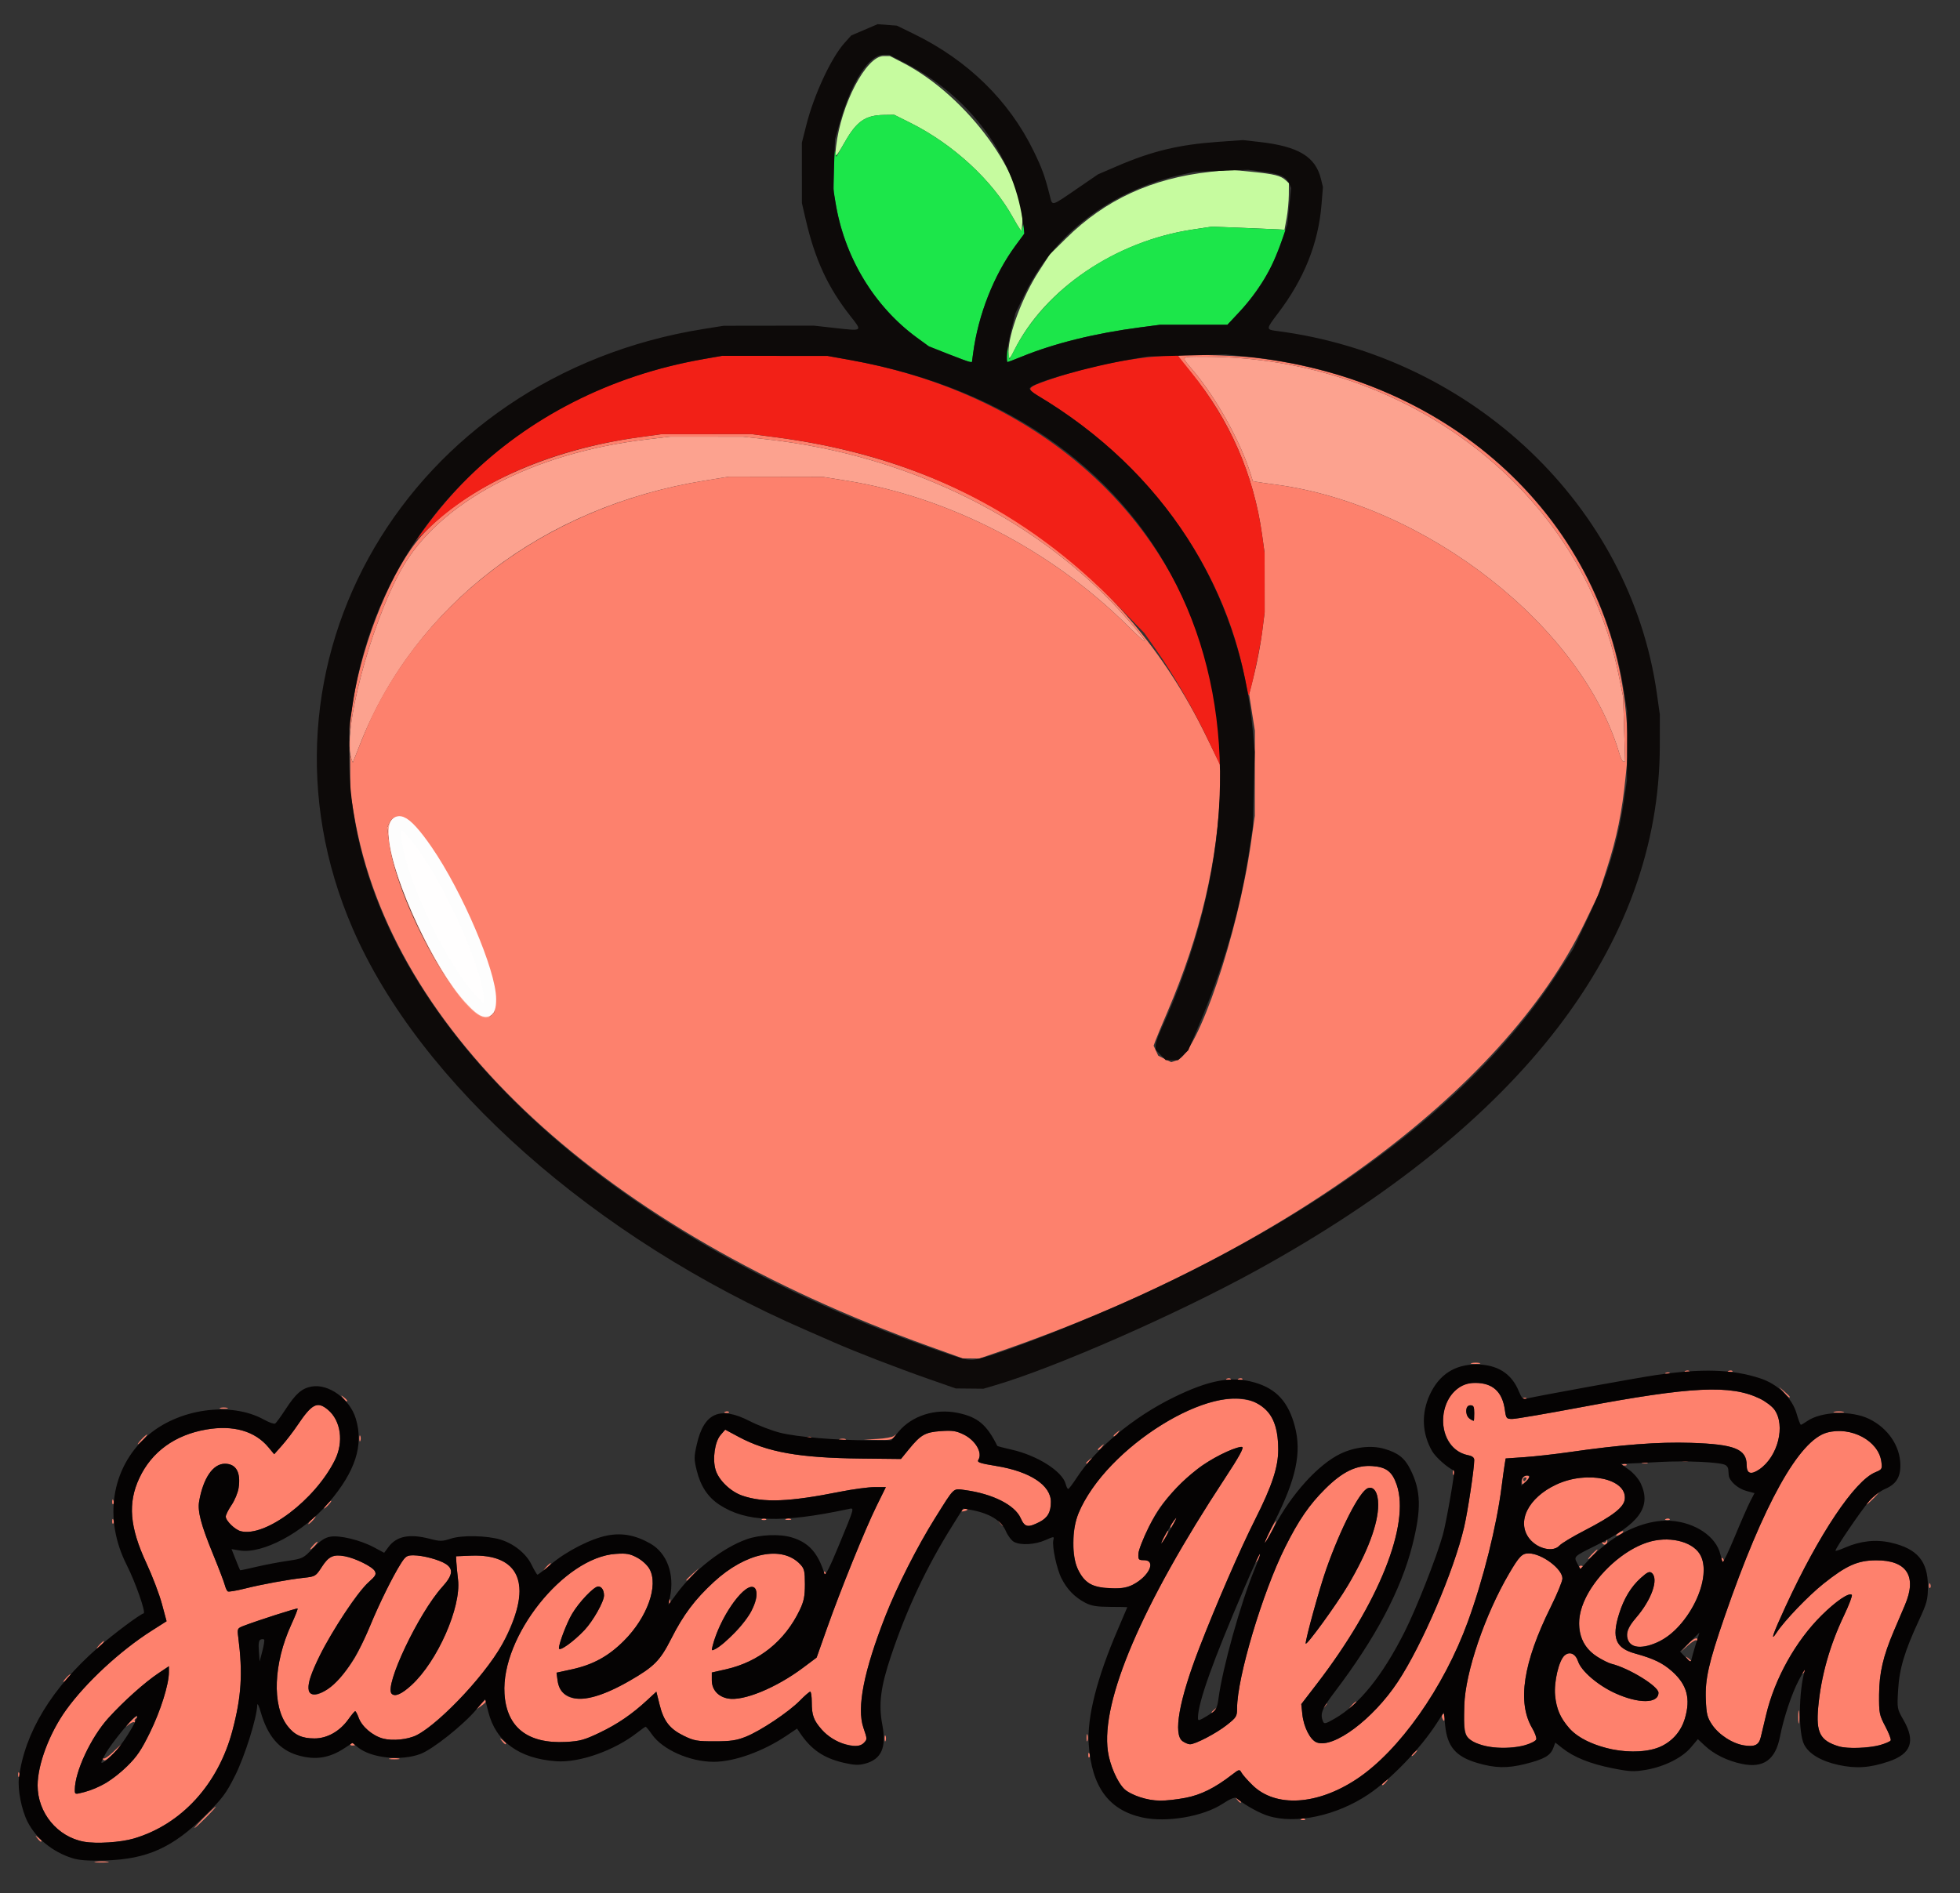
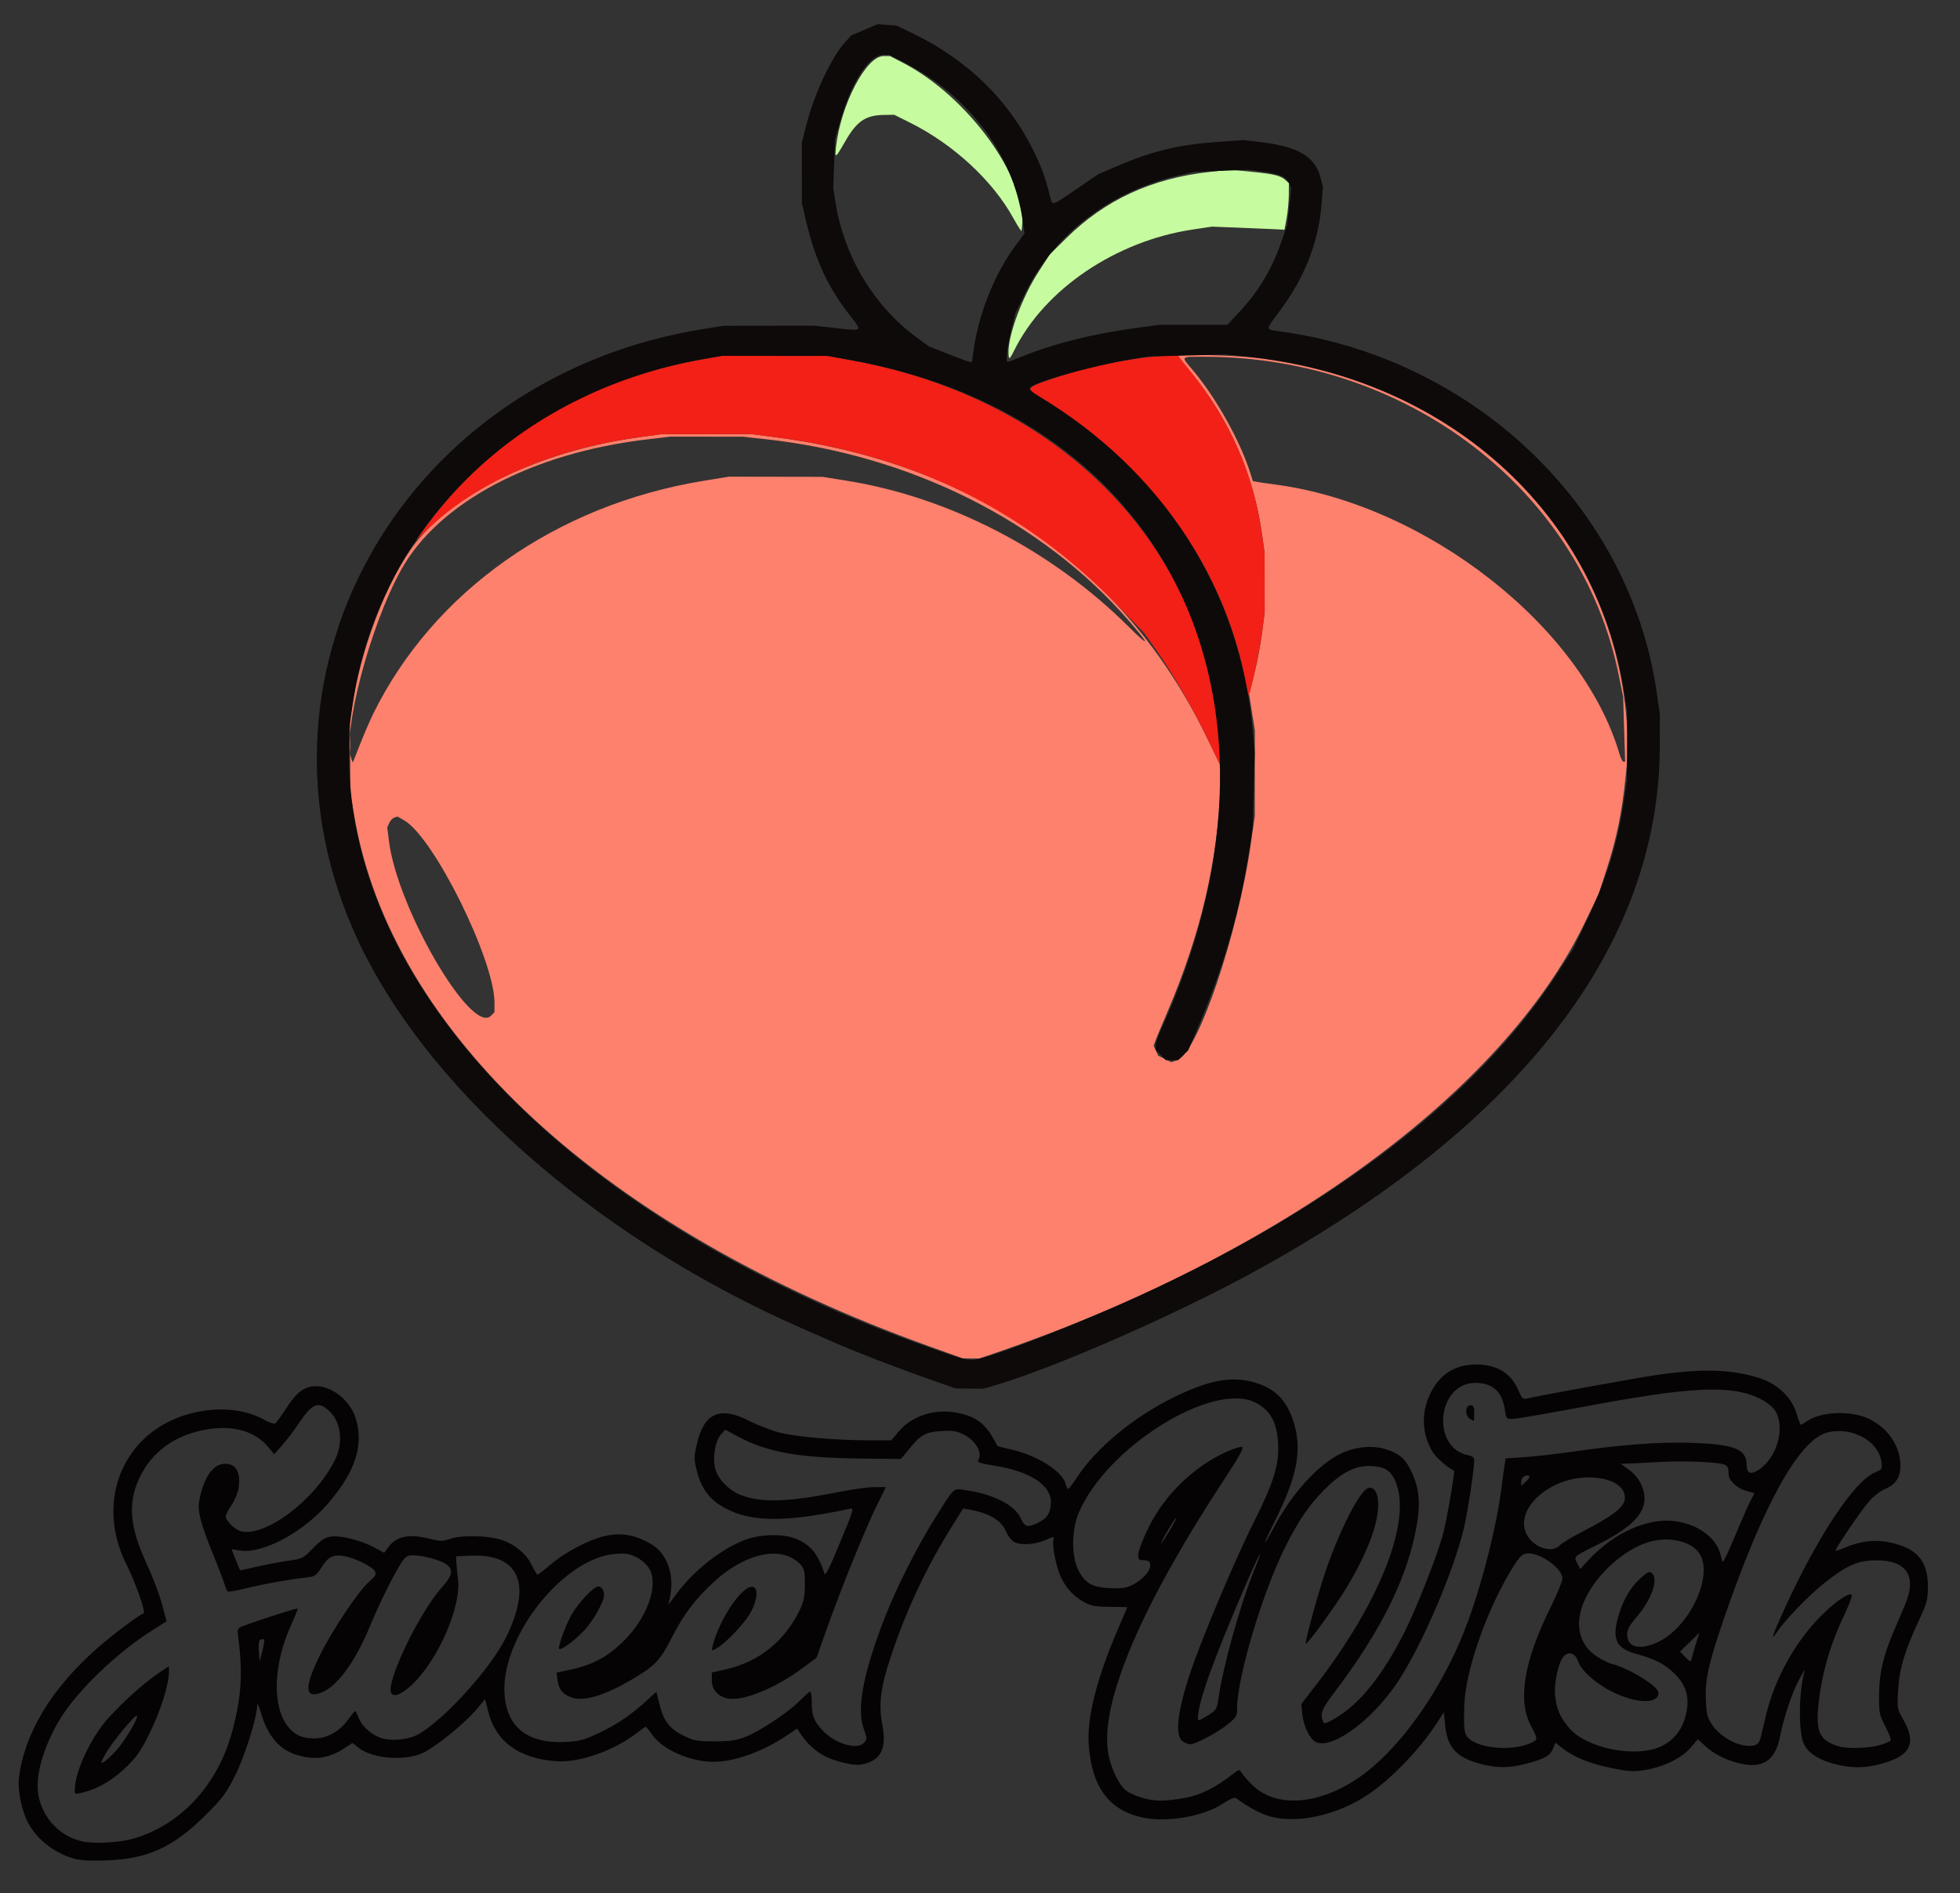
<svg xmlns="http://www.w3.org/2000/svg" xmlns:ns1="http://www.inkscape.org/namespaces/inkscape" xmlns:ns2="http://sodipodi.sourceforge.net/DTD/sodipodi-0.dtd" width="171.003mm" height="165.207mm" viewBox="0 0 171.003 165.207" version="1.1" id="svg1" ns1:version="1.4 (86a8ad7, 2024-10-11)" ns2:docname="Logo Centrado SW.svg" ns1:export-filename="Logo Centrado SW.png" ns1:export-xdpi="96" ns1:export-ydpi="96">
  <rect x="0" y="0" width="171.003" height="165.207" fill="#333333" stroke="none" />
  <defs id="defs1" />
  <g ns1:label="Capa 1" ns1:groupmode="layer" id="layer1" transform="translate(-3.046,-5.578)">
    <g id="g1-8" transform="matrix(0.171,0,0,0.17,-12.946,-3.108)" style="display:inline">
      <g id="g2" transform="translate(-22.305,291.45)" style="opacity:1">
-         <path style="fill:#fe816d" d="m 164.768,715.275 c 1.797,-0.223 4.497,-0.218 6,0.01 1.503,0.228 0.032,0.41 -3.268,0.405 -3.3,-0.006 -4.529,-0.192 -2.732,-0.415 z m -6.045,-10.252 c -13.601,-2.462 -23.753,-14.862 -23.708,-28.954 0.035,-10.773 6.037,-26.781 14.474,-38.606 10.023,-14.045 27.629,-30.464 43.668,-40.721 l 7.657,-4.897 -2.398,-8.96 c -1.319,-4.928 -4.849,-14.256 -7.844,-20.728 -8.623,-18.633 -9.641,-31.001 -3.613,-43.882 6.279,-13.418 18.118,-22.053 34.051,-24.835 13.822,-2.413 24.891,0.764 31.779,9.12 l 2.936,3.561 4.024,-4.572 c 2.213,-2.514 5.748,-7.154 7.854,-10.31 7.389,-11.07 10.146,-12.482 15.528,-7.953 6.647,5.594 8.152,16.577 3.546,25.876 -10.122,20.435 -35.375,39.641 -47.966,36.48 -2.994,-0.751 -7.717,-5.374 -7.693,-7.529 0.01,-0.887 1.338,-3.56 2.95,-5.94 1.613,-2.379 3.23,-6.311 3.593,-8.737 C 238.769,515.388 236.294,511 230.547,511 c -6.019,0 -11.01,7.32 -13.104,19.223 -0.901,5.117 0.899,12.023 7.107,27.277 2.91,7.15 5.602,14.242 5.981,15.759 0.38,1.518 1.071,2.995 1.537,3.282 0.465,0.288 4.353,-0.364 8.639,-1.448 8.807,-2.228 22.023,-4.652 30.48,-5.59 5.487,-0.609 5.798,-0.805 8.86,-5.576 3.48,-5.423 5.879,-6.538 11.71,-5.447 5.384,1.008 14.076,5.339 15.299,7.622 0.884,1.652 0.403,2.527 -3.124,5.675 -8.899,7.944 -28.981,42.037 -30.493,51.77 -1.939,12.479 13.046,4.2 23.411,-12.935 1.842,-3.045 5.342,-10.391 7.778,-16.324 4.777,-11.635 11.57,-25.471 15.777,-32.136 2.315,-3.668 3.058,-4.151 6.359,-4.141 4.88,0.015 13.192,2.257 16.565,4.467 3.965,2.598 3.46,5.851 -1.822,11.726 -12.135,13.497 -29.762,50.938 -25.832,54.869 1.688,1.688 5.071,0.202 10.103,-4.436 13.22,-12.186 25.408,-39.974 23.744,-54.138 -0.388,-3.3 -0.776,-7.35 -0.863,-9 l -0.158,-3 7.5,-0.315 c 16.07,-0.676 25,5.817 25,18.178 0,9.125 -6.269,24.653 -14.76,36.557 -10.23,14.343 -29.025,32.921 -37.834,37.398 -4.481,2.277 -12.271,3.065 -17.195,1.74 -5.278,-1.421 -10.74,-6.112 -12.372,-10.625 -0.682,-1.887 -1.488,-3.422 -1.79,-3.41 -0.302,0.012 -1.853,1.864 -3.447,4.116 C 289.204,648.35 282.785,652 276.255,652 c -6.399,0 -10.234,-1.795 -13.787,-6.454 -7.948,-10.421 -7.124,-32.024 1.986,-52.014 1.965,-4.312 3.41,-8.002 3.212,-8.201 -0.343,-0.343 -20.428,6.136 -27.509,8.875 -3.249,1.257 -3.328,1.421 -2.772,5.793 2.367,18.603 1.632,30.511 -2.961,47.964 -7.252,27.563 -25.979,48.187 -50.316,55.412 -6.706,1.991 -19.058,2.792 -25.385,1.647 z m 10.358,-29.656 c 2.904,-1.577 8.1,-5.642 11.545,-9.033 5.05,-4.972 7.331,-8.362 11.773,-17.5 C 197.791,637.737 202,624.248 202,618.057 v -3.11 l -5.25,3.523 c -7.062,4.738 -17.868,14.458 -25.582,23.01 C 162.243,651.375 154,669.078 154,678.352 c 0,2.462 0.008,2.464 4.9,1.174 2.695,-0.711 7.276,-2.583 10.181,-4.159 z m -0.624,-12.523 c -0.427,-0.739 -0.395,-0.996 0.072,-0.571 0.467,0.425 2.789,-1.131 5.16,-3.458 2.371,-2.327 4.311,-4.006 4.311,-3.731 0,0.275 -1.972,2.436 -4.383,4.802 -3.275,3.214 -4.58,3.962 -5.16,2.958 z m 13.475,-19.088 c 1.887,-2.049 3.687,-3.446 4,-3.104 0.313,0.342 0.003,0.824 -0.688,1.07 -0.691,0.247 -0.956,0.973 -0.59,1.613 0.367,0.641 0.29,0.823 -0.17,0.405 -0.46,-0.418 -1.995,0.253 -3.41,1.491 -1.416,1.237 -1.03,0.573 0.857,-1.476 z M 134.872,703.25 c -1.244,-1.586 -1.208,-1.621 0.378,-0.378 0.963,0.755 1.75,1.542 1.75,1.75 0,0.823 -0.821,0.293 -2.128,-1.372 z M 220,692.5 c 2.987,-3.025 5.657,-5.5 5.932,-5.5 0.275,0 -1.944,2.475 -4.932,5.5 -2.987,3.025 -5.657,5.5 -5.932,5.5 -0.275,0 1.944,-2.475 4.932,-5.5 z m 559.812,0.817 c 0.722,-0.289 1.584,-0.253 1.917,0.079 0.332,0.332 -0.258,0.569 -1.312,0.525 -1.165,-0.048 -1.402,-0.285 -0.604,-0.604 z M 746.872,683.25 c -1.244,-1.586 -1.208,-1.621 0.378,-0.378 0.963,0.755 1.75,1.542 1.75,1.75 0,0.823 -0.821,0.293 -2.128,-1.372 z m -49.657,-1.141 c -2.906,-1.004 -6.33,-2.807 -7.608,-4.008 -3.603,-3.385 -7.501,-12.285 -8.514,-19.444 -3.677,-25.964 17.367,-75.412 59.556,-139.945 7.334,-11.219 9.925,-15.939 8.951,-16.313 -1.854,-0.711 -13.035,4.461 -20.283,9.383 -3.249,2.206 -9.55,7.86 -14.002,12.563 -6.462,6.826 -9.145,10.665 -13.3,19.026 -2.863,5.761 -5.275,11.971 -5.361,13.801 -0.144,3.065 0.081,3.327 2.844,3.327 6.461,0 2.646,8.344 -5.78,12.643 -5.647,2.881 -17.767,2.394 -22.384,-0.9 -5.429,-3.872 -7.843,-10.301 -7.79,-20.743 0.052,-10.302 2.2,-16.751 8.99,-26.998 15.729,-23.735 50.986,-46.535 72.464,-46.859 15.648,-0.236 22.981,8.09 22.994,26.109 0.007,8.983 -3.185,18.698 -11.76,35.791 -7.65,15.249 -20.029,43.919 -28.608,66.261 -10.252,26.695 -13.336,44.184 -8.403,47.64 1.222,0.856 2.91,1.556 3.75,1.556 2.741,-10e-4 13.408,-5.612 18.777,-9.876 4.919,-3.907 5.25,-4.449 5.25,-8.611 0,-15.718 12.935,-59.334 24.52,-82.68 6.854,-13.812 12.294,-21.782 20.412,-29.905 8.845,-8.851 15.958,-12.32 24.06,-11.734 7.161,0.518 10.143,2.819 12.458,9.612 6.95,20.398 -9.192,60.907 -40.704,102.143 l -7.984,10.447 0.534,5.175 c 0.683,6.615 4.034,13.225 7.343,14.483 8.562,3.255 28.72,-11.89 41.332,-31.053 12.419,-18.87 28.698,-57.074 33.875,-79.5 1.891,-8.193 5.154,-29.985 5.154,-34.426 0,-1.237 -0.991,-2.022 -3.084,-2.441 -14.276,-2.855 -17.574,-24.928 -5.141,-34.41 2.823,-2.153 4.652,-2.723 8.746,-2.723 8.899,0 13.836,4.531 15.116,13.87 0.604,4.405 0.789,4.63 3.82,4.63 1.752,0 17.554,-2.715 35.114,-6.034 56.415,-10.662 76.324,-11.62 91.154,-4.39 2.874,1.401 6.208,3.927 7.409,5.614 5.836,8.196 1.827,24.187 -7.702,30.716 -4.273,2.928 -6.433,2.206 -6.433,-2.152 0,-8.301 -6.128,-10.77 -28.5,-11.481 -16.638,-0.529 -35.312,0.907 -62.049,4.772 -7.177,1.037 -17.406,2.192 -22.732,2.567 l -9.684,0.681 -0.509,3.104 c -0.28,1.707 -0.994,6.929 -1.587,11.604 -2.556,20.152 -9.292,47.224 -17.169,69 -12.26,33.896 -35.018,66.351 -56.668,80.816 -20.171,13.476 -41.397,14.765 -53.177,3.229 -2.553,-2.5 -5.105,-5.411 -5.671,-6.469 -0.983,-1.837 -1.204,-1.788 -4.893,1.081 -8.712,6.776 -15.852,10.341 -23.73,11.849 -10.225,1.956 -16.934,1.843 -23.417,-0.397 z M 803.574,573.419 C 813.585,556.408 819,541.886 819,532.05 c 0,-6.196 -2.187,-9.683 -5.32,-8.48 -4.181,1.605 -13.837,20.532 -21.19,41.54 C 789.107,574.774 782,600.615 782,603.252 c 0,1.869 15.663,-19.79 21.574,-29.833 z M 868,485 c 0,-3.333 -0.333,-4 -2,-4 -3.701,0 -2.052,7.507 1.75,7.97 C 867.888,488.986 868,487.2 868,485 Z m -47,190.622 c 0,-0.208 0.787,-0.995 1.75,-1.75 1.586,-1.244 1.621,-1.208 0.378,0.378 C 821.821,675.916 821,676.445 821,675.622 Z m -695.921,-5.206 c 0.048,-1.165 0.285,-1.402 0.604,-0.604 0.289,0.722 0.253,1.584 -0.079,1.917 -0.332,0.332 -0.569,-0.258 -0.525,-1.312 z M 314.75,662.294 c 1.238,-0.238 3.263,-0.238 4.5,0 1.238,0.238 0.225,0.433 -2.25,0.433 -2.475,0 -3.487,-0.195 -2.25,-0.433 z m 356.329,-1.878 c 0.048,-1.165 0.285,-1.402 0.604,-0.604 0.289,0.722 0.253,1.584 -0.079,1.917 -0.332,0.332 -0.569,-0.258 -0.525,-1.312 z M 836,660.622 c 0,-0.208 0.787,-0.995 1.75,-1.75 1.586,-1.244 1.621,-1.208 0.378,0.378 C 836.821,660.916 836,661.445 836,660.622 Z m 100.474,-3.434 c -17.37,-4.433 -25.923,-13.023 -27.222,-27.34 -0.627,-6.916 1.918,-17.788 4.767,-20.367 2.596,-2.349 5.637,-1.051 6.965,2.973 1.634,4.951 10.009,12.211 18.742,16.245 12.097,5.589 22.273,5.512 22.273,-0.168 0,-3.318 -15.07,-12.634 -24,-14.836 -1.375,-0.339 -4.617,-1.961 -7.203,-3.605 -6.261,-3.977 -9.201,-9.585 -9.223,-17.591 -0.041,-14.864 17.167,-35.268 34.639,-41.071 10.59,-3.517 22.746,-0.823 26.881,5.957 5.32,8.724 -0.6,27.052 -12.619,39.072 -7.075,7.075 -19.13,10.744 -22.903,6.97 -3.002,-3.002 -1.95,-7.605 3.083,-13.488 7.879,-9.21 11.563,-19.855 7.918,-22.88 -1.149,-0.954 -2.234,-0.457 -5.555,2.544 -5.06,4.571 -8.65,10.545 -11.133,18.521 -3.847,12.361 -1.741,17.545 8.252,20.306 9.395,2.595 14.108,4.892 18.893,9.207 7.554,6.811 9.46,13.986 6.428,24.195 -1.889,6.361 -6.094,11.329 -12.014,14.195 -6.239,3.02 -17.743,3.515 -26.969,1.161 z m -64.497,-1.722 C 863.183,652.755 862.482,651.168 862.932,635 c 0.468,-16.813 10.516,-46.508 22.929,-67.763 5.118,-8.764 6.561,-10.243 9.96,-10.216 6.662,0.055 17.179,7.944 17.179,12.887 0,1.391 -2.673,7.943 -5.94,14.56 -14.1,28.558 -17.221,49.048 -9.484,62.25 1.423,2.428 2.349,5.035 2.058,5.794 -1.465,3.818 -18.835,5.673 -27.656,2.954 z m 182.016,0.599 c -9.507,-2.892 -11.684,-7.045 -10.503,-20.033 1.456,-16.012 5.853,-31.726 13.229,-47.278 2.542,-5.36 4.302,-10.066 3.912,-10.456 -1.363,-1.363 -8.115,3.256 -15.441,10.563 -13.195,13.161 -23.871,32.398 -28.236,50.877 -1.138,4.819 -2.385,10.065 -2.77,11.658 -0.96,3.972 -3.024,5.005 -8.387,4.201 -5.983,-0.897 -13.025,-5.472 -16.499,-10.718 -2.423,-3.659 -2.846,-5.399 -3.145,-12.933 -0.414,-10.439 1.482,-18.84 9.578,-42.446 19.821,-57.794 38.013,-90.662 52.312,-94.512 12.277,-3.306 26.233,4.215 27.668,14.91 0.51,3.804 0.379,4.037 -3.103,5.492 -10.57,4.417 -28.77,31.8 -45.741,68.825 -6.628,14.46 -8.087,18.82 -4.431,13.239 3.948,-6.025 16.088,-18.735 23.788,-24.904 11.702,-9.375 17.389,-11.919 26.774,-11.977 15.708,-0.097 21.03,8.17 14.76,22.927 -1.402,3.3 -3.977,9.375 -5.721,13.5 -5.431,12.847 -7.405,21.444 -7.476,32.563 -0.06,9.489 0.123,10.419 3.209,16.308 1.8,3.435 3.018,6.657 2.707,7.161 -1.848,2.99 -19.851,5.052 -26.486,3.033 z m -759.38,-1.249 c 0.289,-0.467 0.944,-0.591 1.456,-0.274 1.308,0.809 1.161,1.124 -0.525,1.124 -0.801,0 -1.22,-0.382 -0.931,-0.85 z M 547.5,655.065 c -4.861,-1.183 -8.987,-3.717 -12.419,-7.625 C 530.951,642.736 530,640.114 530,633.435 530,630.446 529.644,628 529.208,628 c -0.435,0 -2.798,2.06 -5.25,4.578 -5.726,5.881 -20.103,15.539 -27.613,18.551 -4.758,1.908 -7.705,2.347 -15.845,2.357 -8.966,0.012 -10.595,-0.279 -15.758,-2.815 -7.201,-3.536 -10.294,-7.536 -12.388,-16.021 l -1.642,-6.655 -4.606,4.293 c -7.834,7.302 -15.241,12.393 -24.484,16.825 -7.698,3.692 -9.969,4.315 -17.091,4.689 -19.509,1.024 -30.278,-7.521 -31.313,-24.849 -1.754,-29.343 30.381,-69.915 56.782,-71.691 5.451,-0.367 7.21,-0.056 10.895,1.925 2.54,1.365 5.207,3.829 6.319,5.837 4.698,8.484 -1.113,24.87 -13.08,36.886 -7.888,7.92 -15.739,12.25 -26.498,14.613 l -7.865,1.728 0.53,3.952 c 1.677,12.507 15.474,12.571 36.836,0.173 12.475,-7.24 15.506,-10.331 21.167,-21.585 6.184,-12.295 12.063,-20.165 21.784,-29.166 16.268,-15.062 34.773,-18.854 44.012,-9.02 2.103,2.239 2.401,3.505 2.401,10.225 0,6.189 -0.503,8.731 -2.605,13.169 -7.57,15.981 -20.79,26.678 -37.732,30.531 L 479,618.16 v 3.965 c 0,4.844 3.164,8.439 8.268,9.397 7.779,1.459 24.499,-5.436 38.223,-15.762 l 6.99,-5.26 5.159,-14.689 c 7.048,-20.069 19.594,-51.234 25.382,-63.051 L 567.802,523 h -5.763 c -3.17,0 -11.113,1.076 -17.651,2.391 -25.814,5.192 -38.962,5.721 -49.78,2.005 -6.024,-2.07 -12.091,-7.941 -13.678,-13.237 -1.679,-5.604 -0.409,-14.491 2.564,-17.941 l 2.341,-2.717 6.833,3.684 c 14.653,7.899 30.927,10.809 62.357,11.149 l 20.476,0.221 4,-4.934 c 6.1,-7.524 8.329,-8.804 16.327,-9.376 5.83,-0.417 7.767,-0.135 11.509,1.676 6.165,2.984 9.929,9.418 7.657,13.088 -0.774,1.25 0.717,1.761 9.221,3.159 17.165,2.821 27.786,9.86 27.786,18.415 0,5.306 -1.65,8.198 -5.92,10.376 -5.88,3 -7.419,2.667 -9.502,-2.053 -2.972,-6.737 -14.291,-12.473 -28.393,-14.389 -6.251,-0.849 -5.148,-1.89 -15.343,14.483 -8.962,14.393 -19.353,35.006 -25.206,50 -11.086,28.401 -14.781,47.258 -11.276,57.545 2.008,5.894 2.009,5.943 0.068,7.884 -1.663,1.663 -4.022,1.831 -8.929,0.636 z M 414.062,596.367 C 418.429,591.696 424,581.761 424,578.644 424,575.887 422.793,574 421.03,574 c -2.192,0 -9.785,8.02 -13.345,14.095 C 404.963,592.74 401,603.178 401,605.705 c 0,1.992 7.443,-3.329 13.062,-9.338 z m 75.794,2.219 c 7.272,-6.963 12.43,-15.989 11.951,-20.912 -1.125,-11.563 -17.776,8.416 -22.413,26.893 -0.635,2.532 -0.56,2.592 1.721,1.377 1.312,-0.7 5.245,-4.01 8.741,-7.358 z M 371.872,653.25 c -1.244,-1.586 -1.208,-1.621 0.378,-0.378 0.963,0.755 1.75,1.542 1.75,1.75 0,0.823 -0.821,0.293 -2.128,-1.372 z M 567.158,652 c 0,-1.375 0.227,-1.938 0.504,-1.25 0.277,0.688 0.277,1.812 0,2.5 -0.277,0.688 -0.504,0.125 -0.504,-1.25 z m 103.037,-0.5 c 0.02,-1.65 0.244,-2.204 0.498,-1.231 0.254,0.973 0.237,2.323 -0.037,3 -0.274,0.677 -0.481,-0.119 -0.461,-1.769 z M 1033.3,641 c 0,-3.025 0.187,-4.263 0.417,-2.75 0.229,1.512 0.229,3.987 0,5.5 -0.229,1.512 -0.417,0.275 -0.417,-2.75 z m -181.649,0.532 c -0.31,-0.807 -0.133,-1.734 0.393,-2.059 0.526,-0.325 0.956,0.336 0.956,1.468 0,2.415 -0.556,2.658 -1.349,0.591 z M 734,638.622 c 0,-0.208 0.787,-0.995 1.75,-1.75 1.586,-1.244 1.621,-1.208 0.378,0.378 C 734.821,638.916 734,639.445 734,638.622 Z M 360.924,634.67 c 2.548,-2.805 3.096,-3.151 3.044,-1.92 -0.017,0.412 -1.255,1.614 -2.75,2.67 L 358.5,637.339 Z M 790,636.622 c 0,-0.208 0.787,-0.995 1.75,-1.75 1.586,-1.244 1.621,-1.208 0.378,0.378 C 790.821,636.916 790,637.445 790,636.622 Z M 805.5,635 c 0.995,-1.1 2.035,-2 2.31,-2 0.275,0 -0.314,0.9 -1.31,2 -0.995,1.1 -2.035,2 -2.31,2 -0.275,0 0.314,-0.9 1.31,-2 z m -656,-14 c 0.995,-1.1 2.035,-2 2.31,-2 0.275,0 -0.314,0.9 -1.31,2 -0.995,1.1 -2.035,2 -2.31,2 -0.275,0 0.314,-0.9 1.31,-2 z m 886.064,-3.293 c 0.376,-0.986 0.935,-1.541 1.243,-1.233 0.308,0.308 6e-4,1.115 -0.683,1.793 -0.988,0.98 -1.103,0.865 -0.56,-0.56 z M 976.872,611.25 c -1.244,-1.586 -1.208,-1.621 0.378,-0.378 0.963,0.755 1.75,1.542 1.75,1.75 0,0.823 -0.821,0.293 -2.128,-1.372 z m 0.036,-7.461 C 979.865,600.569 982,599.704 982,601.726 c 0,0.334 -0.308,0.3 -0.684,-0.077 -0.376,-0.376 -2.289,0.786 -4.25,2.583 L 973.5,607.5 Z M 166.5,604 c 0.995,-1.1 2.035,-2 2.31,-2 0.275,0 -0.314,0.9 -1.31,2 -0.995,1.1 -2.035,2 -2.31,2 -0.275,0 0.314,-0.9 1.31,-2 z m 290.579,-22.583 c 0.048,-1.165 0.285,-1.402 0.604,-0.604 0.289,0.722 0.253,1.584 -0.079,1.917 -0.332,0.332 -0.569,-0.258 -0.525,-1.312 z m 643,-8 c 0.048,-1.165 0.285,-1.402 0.604,-0.604 0.289,0.722 0.253,1.584 -0.079,1.917 -0.332,0.332 -0.569,-0.258 -0.525,-1.312 z M 466,570.687 c 0,-0.172 1.462,-1.635 3.25,-3.25 l 3.25,-2.937 -2.937,3.25 C 466.825,570.779 466,571.46 466,570.687 Z m 70.459,-2.754 c -0.363,-0.587 -0.445,-1.281 -0.183,-1.543 0.262,-0.262 0.743,0.218 1.069,1.067 0.676,1.762 0.1,2.072 -0.886,0.477 z M 394.5,564 c 0.995,-1.1 2.035,-2 2.31,-2 0.275,0 -0.314,0.9 -1.31,2 -0.995,1.1 -2.035,2 -2.31,2 -0.275,0 0.314,-0.9 1.31,-2 z m 527.103,0.167 c -0.283,-0.458 0.12,-0.833 0.897,-0.833 0.777,0 1.18,0.375 0.897,0.833 C 923.114,564.625 922.71,565 922.5,565 c -0.21,0 -0.614,-0.375 -0.897,-0.833 z M 757.08,560 C 758.538,556.939 759,556.372 759,557.642 c 0,0.537 -0.7,1.849 -1.555,2.917 -1.466,1.83 -1.487,1.798 -0.365,-0.559 z m 237.379,0.933 c -0.363,-0.587 -0.445,-1.281 -0.183,-1.543 0.262,-0.262 0.743,0.218 1.069,1.067 0.676,1.762 0.1,2.072 -0.886,0.477 z M 928,557.5 c 1.292,-1.375 2.574,-2.5 2.849,-2.5 0.275,0 -0.557,1.125 -1.849,2.5 -1.292,1.375 -2.574,2.5 -2.849,2.5 -0.275,0 0.557,-1.125 1.849,-2.5 z M 275.5,553 c 0.995,-1.1 2.035,-2 2.31,-2 0.275,0 -0.314,0.9 -1.31,2 -0.995,1.1 -2.035,2 -2.31,2 -0.275,0 0.314,-0.9 1.31,-2 z m 625.915,0.579 c -1.697,-0.739 -4.047,-2.567 -5.224,-4.062 -6.824,-8.675 -0.698,-21.109 13.725,-27.858 15.681,-7.338 35.917,-3.02 34.905,7.449 -0.409,4.226 -6,8.603 -20.846,16.316 -5.833,3.031 -11.433,6.425 -12.445,7.543 -2.11,2.331 -5.671,2.547 -10.115,0.612 z m 31.999,-1.717 c -0.431,-0.698 -0.292,-0.904 0.345,-0.51 0.588,0.363 1.297,0.095 1.576,-0.595 0.362,-0.899 0.529,-0.918 0.585,-0.065 0.114,1.721 -1.656,2.548 -2.506,1.171 z M 709.695,548.513 c 0.915,-1.918 1.841,-3.31 2.058,-3.093 0.457,0.457 -2.578,6.58 -3.262,6.58 -0.252,0 0.29,-1.569 1.205,-3.487 z M 761.094,551.5 c 0,-0.55 1.308,-3.475 2.906,-6.5 1.598,-3.025 2.906,-5.05 2.906,-4.5 0,0.55 -1.308,3.475 -2.906,6.5 -1.598,3.025 -2.906,5.05 -2.906,4.5 z m 180.463,-4.918 c 1.067,-0.78 2.152,-1.206 2.412,-0.946 0.55,0.55 -2.028,2.326 -3.411,2.349 -0.518,0.008 -0.068,-0.623 0.998,-1.403 z M 713,543.277 c 0,-0.581 0.927,-2.118 2.059,-3.417 l 2.059,-2.361 -1.757,3 C 713.05,544.448 713,544.507 713,543.277 Z M 625.872,541.25 c -1.244,-1.586 -1.208,-1.621 0.378,-0.378 1.666,1.306 2.195,2.128 1.372,2.128 -0.208,0 -0.995,-0.787 -1.75,-1.75 z m -452.793,-0.833 c 0.048,-1.165 0.285,-1.402 0.604,-0.604 0.289,0.722 0.253,1.584 -0.079,1.917 -0.332,0.332 -0.569,-0.258 -0.525,-1.312 z M 274.5,540 c 0.995,-1.1 2.035,-2 2.31,-2 0.275,0 -0.314,0.9 -1.31,2 -0.995,1.1 -2.035,2 -2.31,2 -0.275,0 0.314,-0.9 1.31,-2 z m 230.312,-0.683 c 0.722,-0.289 1.584,-0.253 1.917,0.079 0.332,0.332 -0.258,0.569 -1.312,0.525 -1.165,-0.048 -1.402,-0.285 -0.604,-0.604 z m 11.938,0.021 c 0.688,-0.277 1.812,-0.277 2.5,0 0.688,0.277 0.125,0.504 -1.25,0.504 -1.375,0 -1.938,-0.227 -1.25,-0.504 z m 449.062,-0.021 c 0.722,-0.289 1.584,-0.253 1.917,0.079 0.332,0.332 -0.258,0.569 -1.312,0.525 -1.165,-0.048 -1.402,-0.285 -0.604,-0.604 z m -359.044,-4.485 c 0.581,-0.581 1.647,-0.86 2.368,-0.619 0.749,0.25 0.296,0.703 -1.057,1.057 -1.663,0.435 -2.054,0.305 -1.312,-0.437 z M 282.5,532 c 0.995,-1.1 2.035,-2 2.31,-2 0.275,0 -0.314,0.9 -1.31,2 -0.995,1.1 -2.035,2 -2.31,2 -0.275,0 0.314,-0.9 1.31,-2 z m -109.421,-1.583 c 0.048,-1.165 0.285,-1.402 0.604,-0.604 0.289,0.722 0.253,1.584 -0.079,1.917 -0.332,0.332 -0.569,-0.258 -0.525,-1.312 z M 1071,528.5 c 1.866,-1.925 3.617,-3.5 3.892,-3.5 0.275,0 -1.026,1.575 -2.892,3.5 -1.866,1.925 -3.617,3.5 -3.892,3.5 -0.275,0 1.026,-1.575 2.892,-3.5 z m -178.615,-8.704 c 0.066,-1.306 0.858,-2.412 1.865,-2.606 2.285,-0.44 2.231,1.065 -0.115,3.188 -1.769,1.601 -1.859,1.571 -1.75,-0.582 z M 894.5,519 c 0.34,-0.55 0.141,-1 -0.441,-1 -0.582,0 -1.059,0.45 -1.059,1 0,0.55 0.198,1 0.441,1 0.243,0 0.719,-0.45 1.059,-1 z m -37.421,-3.583 c 0.048,-1.165 0.285,-1.402 0.604,-0.604 0.289,0.722 0.253,1.584 -0.079,1.917 -0.332,0.332 -0.569,-0.258 -0.525,-1.312 z m 86.734,-4.1 c 0.722,-0.289 1.584,-0.253 1.917,0.079 0.332,0.332 -0.258,0.569 -1.312,0.525 -1.165,-0.048 -1.402,-0.285 -0.604,-0.604 z M 670,510.622 c 0,-0.208 0.787,-0.995 1.75,-1.75 1.586,-1.244 1.621,-1.208 0.378,0.378 C 670.821,510.916 670,511.445 670,510.622 Z m 283.75,-0.285 c 0.688,-0.277 1.812,-0.277 2.5,0 0.688,0.277 0.125,0.504 -1.25,0.504 -1.375,0 -1.938,-0.227 -1.25,-0.504 z m 20.519,-1.031 c 0.973,-0.254 2.323,-0.237 3,0.037 0.677,0.274 -0.119,0.481 -1.769,0.461 -1.65,-0.02 -2.204,-0.244 -1.231,-0.498 z M 676,503.622 c 0,-0.208 0.787,-0.995 1.75,-1.75 1.586,-1.244 1.621,-1.208 0.378,0.378 C 676.821,503.916 676,504.445 676,503.622 Z M 188,498.5 c 1.292,-1.375 2.574,-2.5 2.849,-2.5 0.275,0 -0.557,1.125 -1.849,2.5 -1.292,1.375 -2.574,2.5 -2.849,2.5 -0.275,0 0.557,-1.125 1.849,-2.5 z M 299.158,498 c 0,-1.375 0.227,-1.938 0.504,-1.25 0.277,0.688 0.277,1.812 0,2.5 -0.277,0.688 -0.504,0.125 -0.504,-1.25 z m 245.111,0.307 c 0.973,-0.254 2.323,-0.237 3,0.037 0.677,0.274 -0.119,0.481 -1.769,0.461 -1.65,-0.02 -2.204,-0.244 -1.231,-0.498 z m 19.189,-0.053 c 3.827,-0.195 7.652,-0.894 8.5,-1.554 1.352,-1.052 1.373,-0.984 0.169,0.55 -1.108,1.413 -2.746,1.712 -8.5,1.554 L 556.5,498.608 Z M 527.812,497.317 c 0.722,-0.289 1.584,-0.253 1.917,0.079 0.332,0.332 -0.258,0.569 -1.312,0.525 -1.165,-0.048 -1.402,-0.285 -0.604,-0.604 z M 684,496.622 c 0,-0.208 0.787,-0.995 1.75,-1.75 1.586,-1.244 1.621,-1.208 0.378,0.378 C 684.821,496.916 684,497.445 684,496.622 Z M 485.812,484.317 c 0.722,-0.289 1.584,-0.253 1.917,0.079 0.332,0.332 -0.258,0.569 -1.312,0.525 -1.165,-0.048 -1.402,-0.285 -0.604,-0.604 z m 565.938,-0.023 c 1.238,-0.238 3.263,-0.238 4.5,0 1.238,0.238 0.225,0.433 -2.25,0.433 -2.475,0 -3.487,-0.195 -2.25,-0.433 z m -823.5,-1.984 c 0.963,-0.252 2.538,-0.252 3.5,0 0.963,0.252 0.175,0.457 -1.75,0.457 -1.925,0 -2.712,-0.206 -1.75,-0.457 z M 290.872,477.25 c -1.244,-1.586 -1.208,-1.621 0.378,-0.378 1.666,1.306 2.195,2.128 1.372,2.128 -0.208,0 -0.995,-0.787 -1.75,-1.75 z m 601.94,0.067 c 0.722,-0.289 1.584,-0.253 1.917,0.079 0.332,0.332 -0.258,0.569 -1.312,0.525 -1.165,-0.048 -1.402,-0.285 -0.604,-0.604 z m 133.112,-3.067 -2.424,-2.75 2.75,2.424 c 1.512,1.333 2.75,2.571 2.75,2.75 0,0.784 -0.81,0.146 -3.076,-2.424 z M 741.812,467.317 c 0.722,-0.289 1.584,-0.253 1.917,0.079 0.332,0.332 -0.258,0.569 -1.312,0.525 -1.165,-0.048 -1.402,-0.285 -0.604,-0.604 z m 6,0 c 0.722,-0.289 1.584,-0.253 1.917,0.079 0.332,0.332 -0.258,0.569 -1.312,0.525 -1.165,-0.048 -1.402,-0.285 -0.604,-0.604 z m 218,-3 c 0.722,-0.289 1.584,-0.253 1.917,0.079 0.332,0.332 -0.258,0.569 -1.312,0.525 -1.165,-0.048 -1.402,-0.285 -0.604,-0.604 z m 10,-1 c 0.722,-0.289 1.584,-0.253 1.917,0.079 0.332,0.332 -0.258,0.569 -1.312,0.525 -1.165,-0.048 -1.402,-0.285 -0.604,-0.604 z m 22,0 c 0.722,-0.289 1.584,-0.253 1.917,0.079 0.332,0.332 -0.258,0.569 -1.312,0.525 -1.165,-0.048 -1.402,-0.285 -0.604,-0.604 z m -131.051,-4.024 c 1.244,-0.239 3.044,-0.23 4,0.02 0.956,0.25 -0.062,0.446 -2.262,0.435 -2.2,-0.011 -2.982,-0.216 -1.738,-0.455 z" id="path3" />
        <path style="fill:#050303" d="m 152.575,713.407 c -9.867,-3.146 -18.316,-10.059 -22.632,-18.52 -3.138,-6.151 -5.197,-16.661 -4.446,-22.692 2.884,-23.157 16.799,-46.172 40.503,-66.995 7.816,-6.866 20.786,-16.63 23.126,-17.41 1.225,-0.408 -4.225,-16.044 -8.672,-24.878 -11.891,-23.624 -7.857,-49.7 10.197,-65.915 15.904,-14.284 42.855,-18.152 59.942,-8.603 2.545,1.422 5.071,2.311 5.614,1.976 0.543,-0.336 2.97,-3.675 5.393,-7.421 5.103,-7.888 8.222,-10.639 13.098,-11.554 8.748,-1.641 19.658,6.309 22.691,16.535 4.059,13.685 -0.259,27.085 -13.889,43.108 -13.028,15.315 -33.733,26.448 -45.493,24.462 l -4.05,-0.684 2.105,5.342 c 1.158,2.938 2.182,5.418 2.276,5.513 0.094,0.094 3.758,-0.684 8.143,-1.728 4.385,-1.045 11.572,-2.426 15.972,-3.069 7.808,-1.142 8.119,-1.296 13.023,-6.447 3.691,-3.877 6.025,-5.46 8.797,-5.968 4.81,-0.88 15.452,1.718 22.393,5.467 l 5.166,2.791 2.181,-2.951 c 4.153,-5.617 10.693,-6.934 21.079,-4.242 5.35,1.386 6.338,1.375 10.921,-0.124 5.54,-1.812 18.361,-1.541 25.162,0.533 6.766,2.062 13.053,7.142 15.791,12.758 1.392,2.855 2.777,5.218 3.078,5.25 0.301,0.032 3.451,-2.409 7,-5.426 7.836,-6.659 20.284,-13.044 28.608,-14.672 7.582,-1.483 14.414,-0.197 22.007,4.145 8.483,4.85 12.464,15.795 10,27.492 l -0.839,3.98 4.407,-5.98 c 8.841,-11.998 23.389,-23.34 35.533,-27.701 6.666,-2.394 16.773,-2.827 22.945,-0.982 8.706,2.602 13.411,7.83 16.766,18.628 0.416,1.34 2.585,-2.914 7.135,-14 8.643,-21.057 8.341,-19.854 4.796,-19.099 -34.193,7.287 -52.028,6.657 -65.572,-2.314 -5.851,-3.876 -9.532,-9.47 -11.513,-17.5 -1.434,-5.812 -1.43,-6.986 0.046,-13.522 3.638,-16.108 11.751,-19.715 26.854,-11.939 4.329,2.229 11.325,4.936 15.546,6.016 8.488,2.171 28.776,3.91 45.772,3.923 l 11.038,0.009 3.769,-4.509 c 6.796,-8.13 18.557,-11.918 29.905,-9.632 10.326,2.08 14.971,5.942 20.412,16.97 0.089,0.181 3.239,1.016 7,1.856 13.385,2.99 26.266,11.197 27.921,17.789 0.349,1.389 0.923,2.5 1.275,2.47 0.353,-0.031 2.304,-2.618 4.335,-5.75 9.838,-15.167 28.962,-31.144 49.306,-41.192 18.285,-9.031 29.711,-11.143 41.564,-7.68 11.061,3.231 17.203,10.037 20.465,22.678 3.437,13.319 0.61,26.693 -10.223,48.355 -2.986,5.97 -5.286,10.998 -5.112,11.172 0.174,0.174 2.306,-3.481 4.738,-8.123 8.833,-16.861 22.523,-32.058 33.794,-37.514 7.213,-3.492 15.812,-4.476 22.366,-2.561 7.088,2.071 10.374,4.67 13.304,10.519 5.488,10.957 5.734,20.408 1.016,39.116 -5.783,22.935 -18.856,47.724 -39.742,75.363 -6.374,8.435 -7.391,11.019 -5.851,14.872 0.606,1.516 1.257,1.367 6.015,-1.382 12.601,-7.279 24.398,-22.029 35.713,-44.651 5.991,-11.978 16.164,-37.952 19.448,-49.656 1.71,-6.096 6.333,-32.744 5.724,-32.995 -3.158,-1.297 -9.411,-6.865 -11.172,-9.947 -5.201,-9.106 -5.629,-19.347 -1.212,-28.995 4.708,-10.283 12.704,-15.531 23.663,-15.531 10.777,0 18.019,4.573 21.75,13.732 1.398,3.432 2.152,4.199 3.75,3.813 5.624,-1.356 56.447,-10.656 65.809,-12.042 23.924,-3.542 39.343,-3.078 53.602,1.614 8.959,2.948 16.26,10.058 18.574,18.089 0.911,3.163 1.893,5.75 2.182,5.75 0.289,0 1.719,-0.838 3.179,-1.861 7.137,-5.004 22.477,-5.581 31.554,-1.187 9.632,4.663 15.9,13.886 16.032,23.59 0.087,6.388 -2.188,9.997 -7.825,12.413 -2.345,1.005 -5.96,3.789 -8.033,6.187 -4.194,4.851 -17.782,24.983 -17.233,25.533 0.193,0.193 2.333,-0.52 4.755,-1.584 7.962,-3.497 15.847,-4.357 23.576,-2.572 13.437,3.104 18.842,9.565 18.809,22.482 -0.017,6.782 -0.46,8.457 -4.63,17.5 -7.309,15.851 -9.932,24.697 -10.569,35.635 -0.553,9.508 -0.517,9.711 2.715,15.36 6.279,10.974 3.99,17.429 -7.572,21.358 -9.595,3.261 -16.662,3.74 -25.657,1.738 -8.915,-1.983 -15.105,-5.722 -17.481,-10.558 -2.971,-6.048 -2.767,-27.079 0.369,-37.97 0.248,-0.86 -1.1,1.365 -2.996,4.946 -3.594,6.79 -7.789,19.442 -9.675,29.178 -2.277,11.757 -8.383,16.162 -19.282,13.911 -7.441,-1.537 -14.31,-4.92 -19.032,-9.373 l -3.559,-3.356 -3.552,4.25 c -4.457,5.332 -13.71,9.955 -23.061,11.522 -6.132,1.027 -8.264,0.918 -17.191,-0.884 -11.123,-2.245 -19.422,-5.595 -25.202,-10.173 l -3.721,-2.947 -1.066,2.825 c -1.476,3.911 -4.634,5.707 -14.353,8.165 -9.112,2.304 -15.39,2.154 -24.555,-0.587 -10.834,-3.241 -15.164,-8.373 -16.242,-19.254 L 852.5,638.535 849,644.015 c -8.415,13.175 -23.344,28.82 -35.052,36.732 -16.089,10.873 -36.95,15.394 -50.948,11.043 -4.598,-1.429 -11.258,-5.132 -16.496,-9.171 -0.728,-0.561 -3.189,0.479 -6.79,2.87 -9.941,6.6 -28.707,9.826 -41.112,7.066 -17.129,-3.811 -25.799,-15.753 -27.288,-37.59 -0.936,-13.725 4.169,-34.008 14.811,-58.84 2.681,-6.256 4.873,-11.431 4.871,-11.5 -0.002,-0.069 -3.94,-0.14 -8.75,-0.159 -6.927,-0.027 -9.581,-0.474 -12.759,-2.149 -5.324,-2.806 -9.188,-6.792 -12.039,-12.42 -2.504,-4.941 -4.984,-16.738 -4.172,-19.843 0.473,-1.809 0.311,-1.802 -4.142,0.169 -5.271,2.334 -12.531,2.739 -15.95,0.89 -1.274,-0.689 -3.133,-3.159 -4.132,-5.49 -2.389,-5.572 -8.463,-9.25 -18.187,-11.011 l -3.634,-0.658 -5.721,9.205 c -12.973,20.873 -23.004,42.326 -31.044,66.39 -5.344,15.995 -6.465,24.854 -4.479,35.382 2.219,11.758 -0.433,17.766 -8.839,20.03 -3.217,0.866 -5.514,0.767 -10.843,-0.469 C 536.105,662.125 529.668,657.712 524,649.2 l -1.5,-2.253 -5.364,3.63 C 505.158,658.683 490.454,664 480.018,664 467.845,664 453.904,657.798 448.479,649.969 446.966,647.786 445.516,646 445.258,646 c -0.259,0 -2.146,1.328 -4.195,2.95 -11.69,9.258 -29.648,15.644 -41.522,14.764 -18.875,-1.399 -30.728,-10.07 -34.557,-25.279 l -1.661,-6.598 -4.411,5.275 c -6.711,8.024 -22.359,20.538 -28.604,22.875 -9.867,3.692 -25.014,2.109 -31.734,-3.317 l -2.927,-2.363 -4.073,2.7 c -7.797,5.168 -15.069,6.254 -23.959,3.578 -9.275,-2.791 -15.233,-9.785 -18.725,-21.983 -1.024,-3.576 -1.779,-5.067 -1.824,-3.602 -0.201,6.486 -6.346,26.139 -11.256,36 -4.618,9.275 -6.399,11.669 -15.268,20.522 -16.599,16.568 -29.677,22.49 -51.04,23.108 -8.936,0.259 -13.258,-0.053 -16.925,-1.223 z m 31.532,-10.031 c 24.337,-7.225 43.064,-27.848 50.316,-55.412 4.592,-17.454 5.327,-29.361 2.961,-47.964 -0.556,-4.373 -0.478,-4.537 2.772,-5.793 7.081,-2.739 27.166,-9.218 27.509,-8.875 0.199,0.199 -1.247,3.889 -3.212,8.201 -9.11,19.99 -9.935,41.593 -1.986,52.014 3.554,4.659 7.388,6.454 13.787,6.454 6.53,0 12.95,-3.65 17.347,-9.863 1.594,-2.252 3.145,-4.104 3.447,-4.116 0.302,-0.012 1.107,1.523 1.79,3.41 1.632,4.513 7.094,9.204 12.372,10.625 4.924,1.326 12.714,0.538 17.195,-1.74 12.661,-6.434 37.387,-33.579 45.453,-49.898 13.652,-27.623 7.031,-43.282 -17.859,-42.235 l -7.5,0.315 0.158,3 c 0.087,1.65 0.475,5.7 0.863,9 1.664,14.164 -10.524,41.952 -23.744,54.138 -5.032,4.638 -8.416,6.124 -10.103,4.436 -3.93,-3.93 13.696,-41.371 25.832,-54.869 5.282,-5.875 5.788,-9.128 1.822,-11.726 -3.373,-2.21 -11.686,-4.452 -16.565,-4.467 -3.301,-0.011 -4.044,0.473 -6.359,4.141 -4.207,6.664 -11,20.501 -15.777,32.136 -7.502,18.271 -16.645,30.901 -24.707,34.127 -8.655,3.463 -8.965,-2.533 -0.977,-18.915 6.19,-12.694 19.558,-32.875 24.988,-37.722 3.527,-3.148 4.009,-4.023 3.124,-5.675 -1.222,-2.284 -9.915,-6.614 -15.299,-7.622 -5.831,-1.092 -8.23,0.024 -11.71,5.447 -3.061,4.771 -3.373,4.967 -8.86,5.576 -8.457,0.939 -21.673,3.363 -30.48,5.59 -4.286,1.084 -8.174,1.736 -8.639,1.448 -0.465,-0.288 -1.157,-1.765 -1.537,-3.282 -0.38,-1.518 -3.071,-8.609 -5.981,-15.759 -6.208,-15.254 -8.007,-22.16 -7.107,-27.277 C 219.538,518.32 224.528,511 230.547,511 c 5.746,0 8.222,4.388 7.015,12.437 -0.364,2.426 -1.981,6.358 -3.593,8.737 -1.613,2.379 -2.94,5.052 -2.95,5.94 -0.024,2.155 4.699,6.777 7.693,7.529 12.591,3.16 37.844,-16.046 47.966,-36.48 4.606,-9.299 3.101,-20.282 -3.546,-25.876 -5.382,-4.53 -8.139,-3.117 -15.528,7.953 -2.107,3.156 -5.641,7.796 -7.854,10.31 l -4.024,4.572 -2.936,-3.561 c -6.888,-8.356 -17.957,-11.533 -31.779,-9.12 -15.932,2.781 -27.771,11.416 -34.051,24.835 -6.028,12.881 -5.009,25.249 3.613,43.882 2.995,6.473 6.525,15.801 7.844,20.728 l 2.398,8.96 -7.657,4.897 c -16.039,10.258 -33.645,26.676 -43.668,40.721 -8.438,11.824 -14.44,27.832 -14.474,38.606 -0.046,14.093 10.107,26.492 23.708,28.954 6.327,1.145 18.678,0.344 25.385,-1.647 z M 154,678.352 c 0,-9.275 8.243,-26.978 17.168,-36.872 7.715,-8.552 18.521,-18.272 25.582,-23.01 l 5.25,-3.523 v 3.11 c 0,6.191 -4.209,19.681 -9.602,30.777 -4.442,9.138 -6.722,12.528 -11.773,17.5 -6.873,6.766 -14.178,11.201 -21.725,13.192 C 154.008,680.817 154,680.815 154,678.352 Z m 21.182,-20.21 c 4.413,-4.909 11.459,-16.836 10.507,-17.787 -0.839,-0.839 -13.073,14.098 -16.094,19.648 -2.498,4.59 -2.594,5.066 -0.827,4.121 1.099,-0.588 3.985,-3.28 6.414,-5.982 z m 545.451,24.363 c 7.878,-1.507 15.019,-5.072 23.73,-11.849 3.689,-2.869 3.909,-2.918 4.893,-1.081 0.566,1.058 3.118,3.969 5.671,6.469 11.78,11.536 33.007,10.247 53.177,-3.229 21.65,-14.465 44.407,-46.92 56.668,-80.816 7.876,-21.776 14.612,-48.848 17.169,-69 0.593,-4.675 1.307,-9.897 1.587,-11.604 l 0.509,-3.104 9.684,-0.681 c 5.326,-0.374 15.555,-1.529 22.732,-2.567 26.737,-3.865 45.411,-5.301 62.049,-4.772 22.372,0.711 28.5,3.18 28.5,11.481 0,4.358 2.159,5.08 6.433,2.152 9.529,-6.529 13.539,-22.52 7.702,-30.716 -1.201,-1.686 -4.535,-4.213 -7.409,-5.614 -14.83,-7.23 -34.739,-6.271 -91.154,4.39 C 905.011,485.285 889.21,488 887.458,488 c -3.031,0 -3.217,-0.225 -3.82,-4.63 -1.28,-9.34 -6.218,-13.87 -15.116,-13.87 -19.494,0 -22.728,33.309 -3.605,37.133 2.093,0.419 3.084,1.203 3.084,2.441 0,4.441 -3.263,26.233 -5.154,34.426 -5.177,22.426 -21.457,60.63 -33.875,79.5 -12.612,19.163 -32.77,34.308 -41.332,31.053 -3.309,-1.258 -6.661,-7.867 -7.343,-14.483 l -0.534,-5.175 7.984,-10.447 c 31.512,-41.236 47.655,-81.744 40.704,-102.143 -2.315,-6.793 -5.296,-9.094 -12.458,-9.612 -8.102,-0.586 -15.215,2.883 -24.06,11.734 -8.118,8.123 -13.558,16.094 -20.412,29.905 C 759.935,577.178 747,620.795 747,636.512 c 0,4.162 -0.331,4.704 -5.25,8.611 -5.37,4.265 -16.037,9.875 -18.777,9.876 -0.84,4.3e-4 -2.528,-0.7 -3.75,-1.556 -4.933,-3.455 -1.848,-20.944 8.403,-47.64 8.58,-22.342 20.958,-51.012 28.608,-66.261 8.575,-17.093 11.767,-26.808 11.76,-35.791 -0.01,-12.782 -3.287,-19.74 -11.302,-23.997 -21.764,-11.558 -76.512,22.723 -90.61,56.736 -3.521,8.496 -3.636,21.868 -0.246,28.751 3.473,7.052 7.082,9.184 16.26,9.606 6.161,0.283 8.357,-0.039 11.624,-1.706 C 702.146,568.844 705.961,560.5 699.5,560.5 c -2.763,0 -2.988,-0.262 -2.844,-3.327 0.086,-1.83 2.498,-8.04 5.361,-13.801 8.309,-16.719 22.983,-30.964 39.712,-38.549 3.577,-1.622 7.119,-2.712 7.873,-2.423 0.973,0.373 -1.617,5.094 -8.951,16.313 -42.189,64.533 -63.233,113.981 -59.556,139.945 1.014,7.158 4.911,16.059 8.514,19.444 3.208,3.013 11.866,5.827 18.054,5.866 2.839,0.018 8.676,-0.64 12.971,-1.461 z M 782,603.252 c 0,-2.636 7.107,-28.478 10.49,-38.143 7.353,-21.008 17.009,-39.935 21.19,-41.54 3.133,-1.202 5.32,2.284 5.32,8.48 0,9.836 -5.415,24.359 -15.426,41.369 C 797.663,583.461 782,605.121 782,603.252 Z M 865.75,487.92 C 863.174,486.419 863.369,481 866,481 c 1.667,0 2,0.667 2,4 0,2.2 -0.113,3.986 -0.25,3.97 -0.138,-0.017 -1.038,-0.489 -2,-1.05 z m 97.693,168.108 c 5.92,-2.866 10.125,-7.834 12.014,-14.195 3.032,-10.209 1.126,-17.384 -6.428,-24.195 -4.785,-4.315 -9.498,-6.611 -18.893,-9.207 -9.992,-2.76 -12.099,-7.944 -8.252,-20.306 2.483,-7.977 6.073,-13.95 11.133,-18.521 3.322,-3.001 4.406,-3.498 5.555,-2.544 3.645,3.025 -0.038,13.671 -7.918,22.88 -3.461,4.045 -4.654,6.271 -4.654,8.679 0,6.654 6.375,8.282 15.602,3.986 16.017,-7.458 28.501,-33.724 21.492,-45.218 -4.135,-6.781 -16.291,-9.475 -26.881,-5.957 -11.999,3.985 -25.041,15.742 -31.201,28.126 -6.295,12.655 -4.097,24.258 5.785,30.536 2.587,1.643 5.828,3.265 7.203,3.605 8.93,2.202 24,11.518 24,14.836 0,5.68 -10.176,5.757 -22.273,0.168 -8.732,-4.035 -17.108,-11.294 -18.742,-16.245 -1.328,-4.024 -4.37,-5.322 -6.965,-2.973 -2.85,2.579 -5.394,13.451 -4.767,20.367 0.627,6.913 2.568,11.413 7.314,16.958 8.91,10.409 34.161,15.376 46.876,9.221 z m -69.572,-0.582 c 2.879,-0.855 5.472,-2.175 5.763,-2.933 0.291,-0.758 -0.635,-3.365 -2.058,-5.794 -7.737,-13.202 -4.615,-33.693 9.484,-62.25 3.267,-6.617 5.94,-13.169 5.94,-14.56 0,-4.943 -10.517,-12.832 -17.179,-12.887 -3.399,-0.028 -4.842,1.452 -9.96,10.216 -12.413,21.254 -22.461,50.95 -22.929,67.763 -0.357,12.831 -0.095,14.77 2.295,16.997 5.031,4.687 18.865,6.353 28.644,3.449 z m 180.905,0.028 c 2.826,-0.839 5.393,-1.938 5.705,-2.442 0.311,-0.504 -0.907,-3.726 -2.707,-7.161 -3.086,-5.889 -3.269,-6.819 -3.209,-16.308 0.07,-11.119 2.044,-19.716 7.476,-32.563 1.744,-4.125 4.318,-10.2 5.721,-13.5 6.271,-14.756 0.949,-23.023 -14.76,-22.927 -9.384,0.058 -15.072,2.602 -26.774,11.977 -7.7,6.169 -19.84,18.879 -23.788,24.904 -3.656,5.58 -2.197,1.221 4.431,-13.239 16.972,-37.025 35.171,-64.408 45.741,-68.825 3.482,-1.455 3.613,-1.687 3.103,-5.492 -1.435,-10.695 -15.39,-18.216 -27.668,-14.91 -14.299,3.85 -32.492,36.718 -52.312,94.512 -8.096,23.607 -9.992,32.008 -9.578,42.446 0.299,7.534 0.722,9.273 3.145,12.933 3.474,5.246 10.516,9.821 16.499,10.718 5.363,0.804 7.427,-0.23 8.387,-4.201 0.385,-1.593 1.631,-6.839 2.77,-11.658 4.365,-18.48 15.041,-37.716 28.236,-50.877 7.326,-7.307 14.078,-11.926 15.441,-10.563 0.391,0.391 -1.37,5.096 -3.912,10.456 -7.376,15.553 -11.773,31.266 -13.229,47.278 -1.181,12.988 0.996,17.141 10.503,20.033 4.323,1.315 15.426,0.999 20.782,-0.592 z m -518.347,-1.045 c 1.941,-1.941 1.94,-1.989 -0.068,-7.884 -3.505,-10.287 0.19,-29.144 11.276,-57.545 5.852,-14.994 16.244,-35.607 25.206,-50 10.195,-16.374 9.092,-15.333 15.343,-14.483 14.102,1.916 25.421,7.652 28.393,14.389 2.083,4.72 3.622,5.053 9.502,2.053 4.27,-2.178 5.92,-5.071 5.92,-10.376 0,-8.555 -10.621,-15.594 -27.786,-18.415 -8.504,-1.398 -9.995,-1.909 -9.221,-3.159 2.272,-3.669 -1.493,-10.103 -7.657,-13.088 -3.741,-1.811 -5.678,-2.093 -11.509,-1.676 -7.998,0.572 -10.227,1.852 -16.327,9.376 l -4,4.934 -20.476,-0.221 c -31.43,-0.34 -47.704,-3.249 -62.357,-11.149 l -6.833,-3.684 -2.341,2.717 c -2.973,3.451 -4.243,12.337 -2.564,17.941 1.587,5.296 7.654,11.167 13.678,13.237 10.818,3.716 23.966,3.187 49.78,-2.005 C 550.926,524.076 558.869,523 562.038,523 h 5.763 l -4.78,9.76 c -5.788,11.817 -18.334,42.983 -25.382,63.051 l -5.159,14.689 -6.99,5.26 C 511.767,626.087 495.047,632.982 487.268,631.522 482.164,630.565 479,626.969 479,622.126 v -3.965 l 7.163,-1.629 C 503.105,612.678 516.325,601.981 523.895,586 525.997,581.561 526.5,579.02 526.5,572.831 c 0,-6.72 -0.297,-7.986 -2.401,-10.225 -9.239,-9.834 -27.744,-6.042 -44.012,9.02 -9.721,9 -15.6,16.871 -21.784,29.166 -5.661,11.254 -8.692,14.345 -21.167,21.585 -13.308,7.724 -23.386,10.686 -29.495,8.67 -4.558,-1.504 -6.704,-4.089 -7.341,-8.843 l -0.53,-3.952 7.865,-1.728 c 10.759,-2.363 18.61,-6.693 26.498,-14.613 11.967,-12.016 17.778,-28.402 13.08,-36.886 -1.112,-2.008 -3.779,-4.472 -6.319,-5.837 -3.685,-1.98 -5.444,-2.291 -10.895,-1.925 -26.401,1.776 -58.536,42.348 -56.782,71.691 1.036,17.328 11.804,25.873 31.313,24.849 7.122,-0.374 9.394,-0.997 17.091,-4.689 9.242,-4.432 16.65,-9.523 24.484,-16.825 l 4.606,-4.293 1.642,6.655 c 2.094,8.486 5.186,12.485 12.388,16.021 5.163,2.535 6.792,2.826 15.758,2.815 8.14,-0.011 11.087,-0.449 15.845,-2.357 7.51,-3.012 21.887,-12.671 27.613,-18.551 2.452,-2.518 4.815,-4.578 5.25,-4.578 0.435,0 0.792,2.446 0.792,5.435 0,6.68 0.951,9.301 5.081,14.005 6.077,6.921 17.632,10.704 21.347,6.989 z M 401,605.705 c 0,-2.526 3.963,-12.965 6.685,-17.61 C 411.245,582.02 418.838,574 421.03,574 c 1.764,0 2.97,1.887 2.97,4.644 0,3.117 -5.571,13.053 -9.938,17.723 C 408.443,602.376 401,607.697 401,605.705 Z m 78.394,-1.138 c 3.502,-13.952 15.244,-31.349 20.489,-30.356 2.82,0.534 2.499,6.091 -0.721,12.455 -2.906,5.744 -13.113,16.647 -18.048,19.278 -2.28,1.216 -2.356,1.155 -1.721,-1.377 z m 254.763,34.29 c 2.085,-1.46 2.801,-2.989 3.331,-7.108 2.018,-15.703 11.365,-49.414 18.496,-66.708 1.668,-4.046 2.87,-7.52 2.671,-7.719 -0.2,-0.2 -3.778,7.634 -7.951,17.408 -16.145,37.812 -23.51,58.524 -23.668,66.556 -0.03,1.535 0.28,1.62 2.215,0.608 1.238,-0.647 3.445,-2.014 4.906,-3.037 z m 246.901,-35.264 1.83,-5.907 -4.936,4.861 -4.936,4.861 2.742,2.869 c 2.4,2.512 2.787,2.642 3.105,1.046 0.2,-1.003 1.187,-4.482 2.194,-7.731 z m -730.467,-2.335 c -0.278,-0.278 -1.087,-0.281 -1.798,-0.009 -0.908,0.349 -1.174,2.096 -0.894,5.874 l 0.399,5.377 1.398,-5.369 c 0.769,-2.953 1.171,-5.596 0.894,-5.874 z M 939.162,549.393 c 9.607,-6.387 20.247,-9.721 29.097,-9.118 12.514,0.852 23.185,8.113 25.316,17.226 0.386,1.65 0.92,3.384 1.186,3.854 0.267,0.47 3.051,-5.38 6.187,-13 3.136,-7.62 6.681,-15.749 7.877,-18.065 l 2.175,-4.211 -4.112,-1.107 c -4.426,-1.192 -8.797,-5.116 -9.039,-8.116 -0.083,-1.02 -0.195,-2.416 -0.25,-3.104 -0.055,-0.688 -0.663,-1.61 -1.351,-2.05 -2.405,-1.539 -20.118,-2.375 -33.874,-1.6 -7.631,0.43 -15.18,0.809 -16.775,0.841 l -2.9,0.059 4.227,3.062 c 2.462,1.784 5.02,4.81 6.128,7.25 5.424,11.947 -0.925,20.673 -23.055,31.687 -11.368,5.658 -11.275,5.568 -9.431,9.135 l 1.517,2.933 5.034,-5.508 c 2.769,-3.029 8.187,-7.604 12.042,-10.167 z m -27.632,3.574 c 1.012,-1.118 6.612,-4.513 12.445,-7.543 14.846,-7.714 20.438,-12.09 20.846,-16.316 1.012,-10.469 -19.224,-14.787 -34.905,-7.449 -14.424,6.75 -20.549,19.183 -13.725,27.858 4.121,5.239 12.096,7.033 15.339,3.451 z m -198.372,-8.645 c 2.182,-3.752 3.312,-6.147 2.51,-5.322 -1.558,1.602 -8.546,13.964 -7.248,12.822 0.424,-0.373 2.556,-3.748 4.739,-7.5 z M 896.026,517.175 C 893.966,516.489 892,517.938 892,520.143 v 2.206 l 2.559,-2.404 c 1.408,-1.322 2.068,-2.568 1.467,-2.769 z" id="path2" />
      </g>
    </g>
    <g id="g35" transform="matrix(0.151,0,0,0.155,-94.955,9.554)" style="display:inline">
      <path style="display:inline;fill:#c6fb9f" d="m 1231.722,172.294 c 0,-10.006 8.213,-31.238 17.449,-45.106 l 6.331,-9.506 9.36,-9.034 c 22.567,-21.78 49.554,-33.94 83.335,-37.549 l 11.602,-1.24 12.541,1.216 c 13.04,1.264 16.679,2.16 19.63,4.831 l 1.752,1.585 -0.047,6.595 c -0.026,3.627 -0.596,9.52 -1.267,13.095 l -1.221,6.5 -3.983,-0.224 c -2.191,-0.123 -11.633,-0.513 -20.983,-0.868 l -17,-0.644 -11.265,1.654 c -44.321,6.509 -85.326,33.554 -102.842,67.831 -2.944,5.76 -3.394,5.875 -3.394,0.862 z m 6.422,-69.194 c -0.593,-0.78 -2.356,-3.668 -3.919,-6.418 -11.806,-20.778 -34.465,-41.14 -59.138,-53.142 l -9.399,-4.572 -5.853,0.082 c -10.779,0.152 -15.797,3.504 -22.591,15.093 -5.556,9.476 -5.997,9.714 -5.176,2.789 2.83,-23.885 17.425,-51.023 27.44,-51.023 h 3.722 l 7.496,3.772 c 37.466,18.851 72.033,65.201 68.804,92.255 l -0.308,2.581 z" id="path35" />
-       <path style="display:inline;fill:#fca28f" d="m 925.206,546.335 c -16.659,-10.159 -47.833,-69.857 -51.473,-98.573 l -0.962,-7.591 1.128,-2.475 c 0.62,-1.361 1.958,-2.739 2.972,-3.061 l 1.844,-0.585 3.824,2.149 c 17.186,9.659 52.184,78.517 52.184,102.671 v 5.312 l -2,2 c -2.469,2.469 -3.679,2.493 -7.516,0.153 z m 6.316,-1.353 c 5.003,-5.003 -4.663,-36.856 -19.965,-65.791 -23.588,-44.605 -42.972,-57.64 -34.244,-23.027 9.717,38.532 45.638,97.388 54.208,88.818 z M 852.129,401.788 c -5.633,-14.595 10.668,-75.211 28.697,-106.709 21.684,-37.884 75.462,-65.679 141.896,-73.338 l 13.5,-1.556 21,0.009 21,0.009 13.5,1.45 c 83.489,8.97 159.574,46.096 209.583,102.265 12.367,13.891 12.275,15.32 -0.207,3.221 -44.383,-43.018 -103.691,-72.934 -162.876,-82.157 l -14,-2.182 -27,-0.045 -27,-0.045 -14.5,2.299 C 962.886,259.73 888.813,314.994 857.116,393.182 l -4.257,10.5 z m 732.638,-2.856 c -21.495,-71.81 -111.902,-140.71 -199.238,-151.842 -4.568,-0.582 -9.283,-1.25 -10.478,-1.483 l -2.172,-0.424 -1.186,-3.75 c -5.79,-18.314 -20.081,-43.321 -33.639,-58.861 -6.852,-7.854 -7.287,-7.391 6.919,-7.378 117.311,0.103 217.578,75.111 239.263,178.989 l 2.609,12.5 0.58,18.25 0.58,18.25 h -0.984 c -0.541,0 -1.556,-1.913 -2.256,-4.25 z" id="path34" />
      <path style="display:inline;fill:#fd816d" d="M 1185.722,732.253 C 997.682,666.44 874.868,555.849 853.595,433.182 l -2.168,-12.5 -0.103,-20.5 -0.103,-20.5 1.832,-10.878 c 5.85,-34.739 22.941,-74.921 39.453,-92.756 25.447,-27.486 73.012,-48.497 125.716,-55.533 l 13,-1.736 26,-0.022 26,-0.022 14,1.781 c 114.117,14.515 200.971,73.154 248.454,167.741 l 8.822,17.574 -0.408,11.426 c -1.5,42.037 -11.361,83.019 -30.457,126.572 -3.341,7.62 -6.523,15.068 -7.072,16.551 l -0.998,2.698 1.33,2.802 1.33,2.802 3.744,1.83 3.744,1.83 3.49,-1.152 c 11.782,-3.888 35.136,-70.996 42.633,-122.507 l 2.183,-15 0.014,-24 0.014,-24 -1.655,-10.205 -1.655,-10.205 2.983,-11.57 c 1.641,-6.364 3.663,-16.757 4.494,-23.096 l 1.511,-11.526 -0.018,-16.699 -0.018,-16.699 -1.448,-10.187 c -4.808,-33.816 -18.75,-64.958 -40.748,-91.013 -4.272,-5.06 -7.767,-9.447 -7.767,-9.75 0,-1.151 31.085,-0.465 43.915,0.968 119.159,13.311 207.112,96.879 215.215,204.484 l 1.117,14.829 -1.668,16.288 c -2.081,20.33 -5.105,34.751 -11.014,52.525 l -4.606,13.855 -7.921,16 c -47.37,95.684 -177.024,187.852 -341.26,242.593 l -8.721,2.907 -4.779,-0.052 -4.779,-0.052 z m -253,-186.071 2,-2 v -5.312 c 0,-24.155 -34.997,-93.012 -52.184,-102.671 l -3.824,-2.149 -1.844,0.585 c -1.014,0.322 -2.352,1.699 -2.972,3.061 l -1.128,2.475 0.962,7.591 c 4.818,37.999 47.762,109.647 58.99,98.419 z m -68.061,-170 C 899.551,307.21 970.458,258.53 1055.722,245.01 l 14.5,-2.299 27,0.045 27,0.045 14,2.182 c 59.185,9.223 118.493,39.139 162.876,82.158 12.483,12.099 12.575,10.669 0.207,-3.221 -50.01,-56.169 -126.095,-93.295 -209.583,-102.265 l -13.5,-1.45 -21,-0.009 -21,-0.009 -13.5,1.556 c -66.435,7.659 -120.212,35.454 -141.896,73.338 -18.029,31.499 -34.33,92.114 -28.697,106.709 l 0.731,1.894 4.257,-10.5 c 2.341,-5.775 5.736,-13.425 7.545,-17 z m 722.765,8.75 -0.58,-18.25 -2.609,-12.5 c -21.685,-103.878 -121.952,-178.887 -239.263,-178.989 -14.206,-0.012 -13.771,-0.476 -6.919,7.378 13.557,15.541 27.849,40.548 33.639,58.861 l 1.186,3.75 2.172,0.424 c 1.195,0.233 5.91,0.901 10.478,1.483 87.337,11.132 177.744,80.032 199.238,151.842 0.7,2.337 1.715,4.25 2.256,4.25 h 0.984 z" id="path33" />
-       <path style="display:inline;fill:#1ce64a" d="m 1196.956,173.684 -11.266,-4.349 -6.734,-4.78 c -24.249,-17.211 -41.042,-43.679 -46.727,-73.652 l -1.507,-7.943 0.118,-13.14 c 0.065,-7.227 0.407,-11.79 0.759,-10.141 l 0.641,2.998 4.859,-8.287 c 6.946,-11.848 11.897,-15.189 22.736,-15.341 l 5.853,-0.082 9.399,4.572 c 24.673,12.003 47.332,32.365 59.138,53.142 1.563,2.75 3.318,5.622 3.901,6.383 l 1.06,1.383 0.668,-2.383 0.668,-2.383 0.1,3.197 0.1,3.197 -4.926,6.508 c -12.527,16.551 -21.599,39.031 -24.553,60.848 l -0.643,4.75 -1.189,-0.075 c -0.654,-0.041 -6.258,-2.032 -12.454,-4.423 z m 33.908,-0.252 0.142,-4.75 0.636,4 0.636,4 2.633,-5 c 18.456,-35.053 58.558,-61.548 103.047,-68.081 l 11.265,-1.654 17.5,0.684 c 22.093,0.863 25,1.007 25,1.242 0,1.093 -5.83,15.966 -7.765,19.81 -4.213,8.368 -11.916,19.096 -19.018,26.486 l -6.742,7.014 -19.488,0.008 -19.488,0.008 -11.5,1.469 c -26.148,3.34 -49.524,8.977 -68.517,16.522 -4.144,1.646 -7.749,2.993 -8.009,2.993 -0.261,0 -0.41,-2.138 -0.332,-4.75 z" id="path32" />
      <path style="display:inline;fill:#f22017" d="m 1347.222,391.268 c -8.208,-16.901 -20.159,-37.135 -30,-50.792 l -7,-9.714 -15,-15.1 c -53.759,-54.118 -117.952,-84.965 -198,-95.147 l -14,-1.781 -26,0.022 -26,0.022 -13,1.736 c -50.586,6.753 -93.985,25.219 -122.428,52.093 l -6.428,6.074 2.905,-4 c 38.276,-52.697 94.514,-86.488 163.452,-98.214 l 10.5,-1.786 30.5,0.028 30.5,0.028 13,2.283 c 121.222,21.286 204.119,103.471 213.552,211.718 0.626,7.181 0.982,13.931 0.793,15 l -0.345,1.944 z m 21.302,-33.923 c -12.722,-64.948 -56.621,-123.552 -120.178,-160.434 -6.334,-3.676 -5.757,-4.497 5.937,-8.447 22.325,-7.541 45.578,-12.321 66.94,-13.76 l 8,-0.539 7.631,9.258 c 22.963,27.861 36.554,58.098 41.384,92.071 l 1.448,10.187 0.018,16.699 0.018,16.699 -1.511,11.526 c -1.192,9.091 -6.727,34.15 -7.774,35.193 -0.118,0.118 -0.98,-3.686 -1.914,-8.454 z" id="path31" />
      <path style="display:inline;fill:#0d0a09" d="m 1185.722,750.741 c -18.555,-6.329 -41.947,-15.145 -55,-20.728 -5.225,-2.235 -12.425,-5.3 -16,-6.812 C 992.525,671.521 891.667,584.481 852.822,497.182 786.81,348.833 884.653,186.007 1055.722,159.526 l 11.5,-1.78 26,-0.032 26,-0.032 12.777,1.39 c 15.473,1.683 15.321,1.801 8.506,-6.611 -13.126,-16.202 -20.605,-31.936 -26.014,-54.727 l -2.148,-9.052 -0.01,-17 -0.01,-17 2.602,-10.012 c 4.417,-16.995 14.348,-37.795 22.017,-46.115 l 3.911,-4.243 7.62,-3.172 7.62,-3.172 5.563,0.412 5.563,0.412 9.748,4.63 c 31.17,14.804 55.012,37.488 69.208,65.846 4.987,9.962 6.487,14.006 9.519,25.663 1.417,5.447 0.68,5.645 15.255,-4.089 l 12.487,-8.339 11.076,-4.646 c 20.089,-8.427 35.719,-12.09 58.188,-13.637 l 14.48,-0.997 9.52,1.046 c 22.501,2.473 32.393,8.256 35.537,20.778 l 1.163,4.633 -0.838,9.963 c -1.835,21.819 -10.109,41.892 -25.232,61.22 -6.807,8.699 -6.837,9.041 -0.861,9.788 113.453,14.192 204.597,98.794 219.858,204.078 l 1.732,11.95 -0.022,17.5 c -0.138,112.216 -80.055,213.471 -233.231,295.507 -45.943,24.605 -116.159,54.648 -151.037,64.622 l -6.543,1.871 -8.003,-0.077 -8.003,-0.077 z m 31.524,-12.107 c 14.88,-3.876 59.731,-21.172 90.006,-34.71 112.901,-50.485 195.991,-112.916 241.555,-181.495 l 9.133,-13.746 7.824,-16 c 11.59,-23.7 17.842,-43.301 21.533,-67.5 l 1.754,-11.5 0.05,-19.5 0.05,-19.5 -1.772,-11 C 1570.926,261.522 1483.809,186.298 1368.948,175.07 l -11.726,-1.146 -22.5,0.563 -22.5,0.563 -9,1.48 c -24.783,4.076 -58.236,13.362 -59.266,16.451 -0.212,0.637 1.763,2.406 4.389,3.93 72.737,42.209 117.212,109.584 124.5,188.605 l 1.122,12.167 -0.552,21 -0.552,21 -2.001,13 c -5.214,33.879 -14.753,65.926 -30.064,101 l -5.239,12 -2.935,2.75 -2.935,2.75 h -3.561 -3.561 l -2.923,-2.923 -2.923,-2.923 0.01,-2.327 c 0.01,-1.28 1.17,-4.802 2.588,-7.827 85.361,-182.064 8.052,-345.3 -179.099,-378.162 l -13,-2.283 -30.5,-0.028 -30.5,-0.028 -10.5,1.786 C 947.517,194.873 867.316,271.961 852.647,371.66 l -1.916,13.022 -0.005,15.199 c -0.041,133.673 132.797,264.752 338.812,334.326 19.651,6.636 19.386,6.594 27.707,4.427 z m -6.003,-565.202 c 2.968,-21.914 12.02,-44.289 24.69,-61.029 l 5.063,-6.689 -1.222,-7.983 c -5.561,-36.326 -30.856,-69.275 -67.284,-87.642 l -9.732,-4.907 h -3.068 c -8.662,0 -18.637,15.031 -25.552,38.5 l -2.652,9 -0.512,13.797 -0.512,13.797 1.229,7.703 c 4.884,30.621 22.322,58.873 47.265,76.577 l 6.734,4.78 11.266,4.349 c 6.196,2.392 11.801,4.382 12.454,4.423 l 1.189,0.075 z m 27.962,1.757 c 18.993,-7.545 42.368,-13.181 68.517,-16.522 l 11.5,-1.469 19.488,-0.008 19.488,-0.008 6.742,-7.014 c 11.447,-11.91 19.027,-24.312 24.71,-40.43 l 3.154,-8.944 1.124,-10.297 1.124,-10.297 -1.119,-2.456 c -1.765,-3.873 -5.043,-5.351 -14.71,-6.631 l -9,-1.192 -15.5,0.58 -15.5,0.58 -7.5,1.623 c -40.643,8.795 -73.679,33.24 -90.52,66.979 l -5.491,11 -2.495,9.878 c -2.253,8.922 -3.251,17.622 -2.021,17.622 0.261,0 3.865,-1.347 8.009,-2.993 z" id="path30" />
    </g>
-     <path style="fill:#fffefe;stroke:#fdfdfd;stroke-width:4.089;fill-opacity:1;stroke-opacity:1" d="m 154.76,328.758 c -9.923,-10.788 -23.291,-39.303 -24.67,-52.621 -0.858,-8.291 2.849,-6.89 10.28,3.885 9.97,14.455 20.935,40.14 20.935,49.038 0,5.097 -1.649,5.021 -6.545,-0.302 z" id="path1" transform="matrix(0.265,0,0,0.265,3.046,5.578)" />
  </g>
</svg>